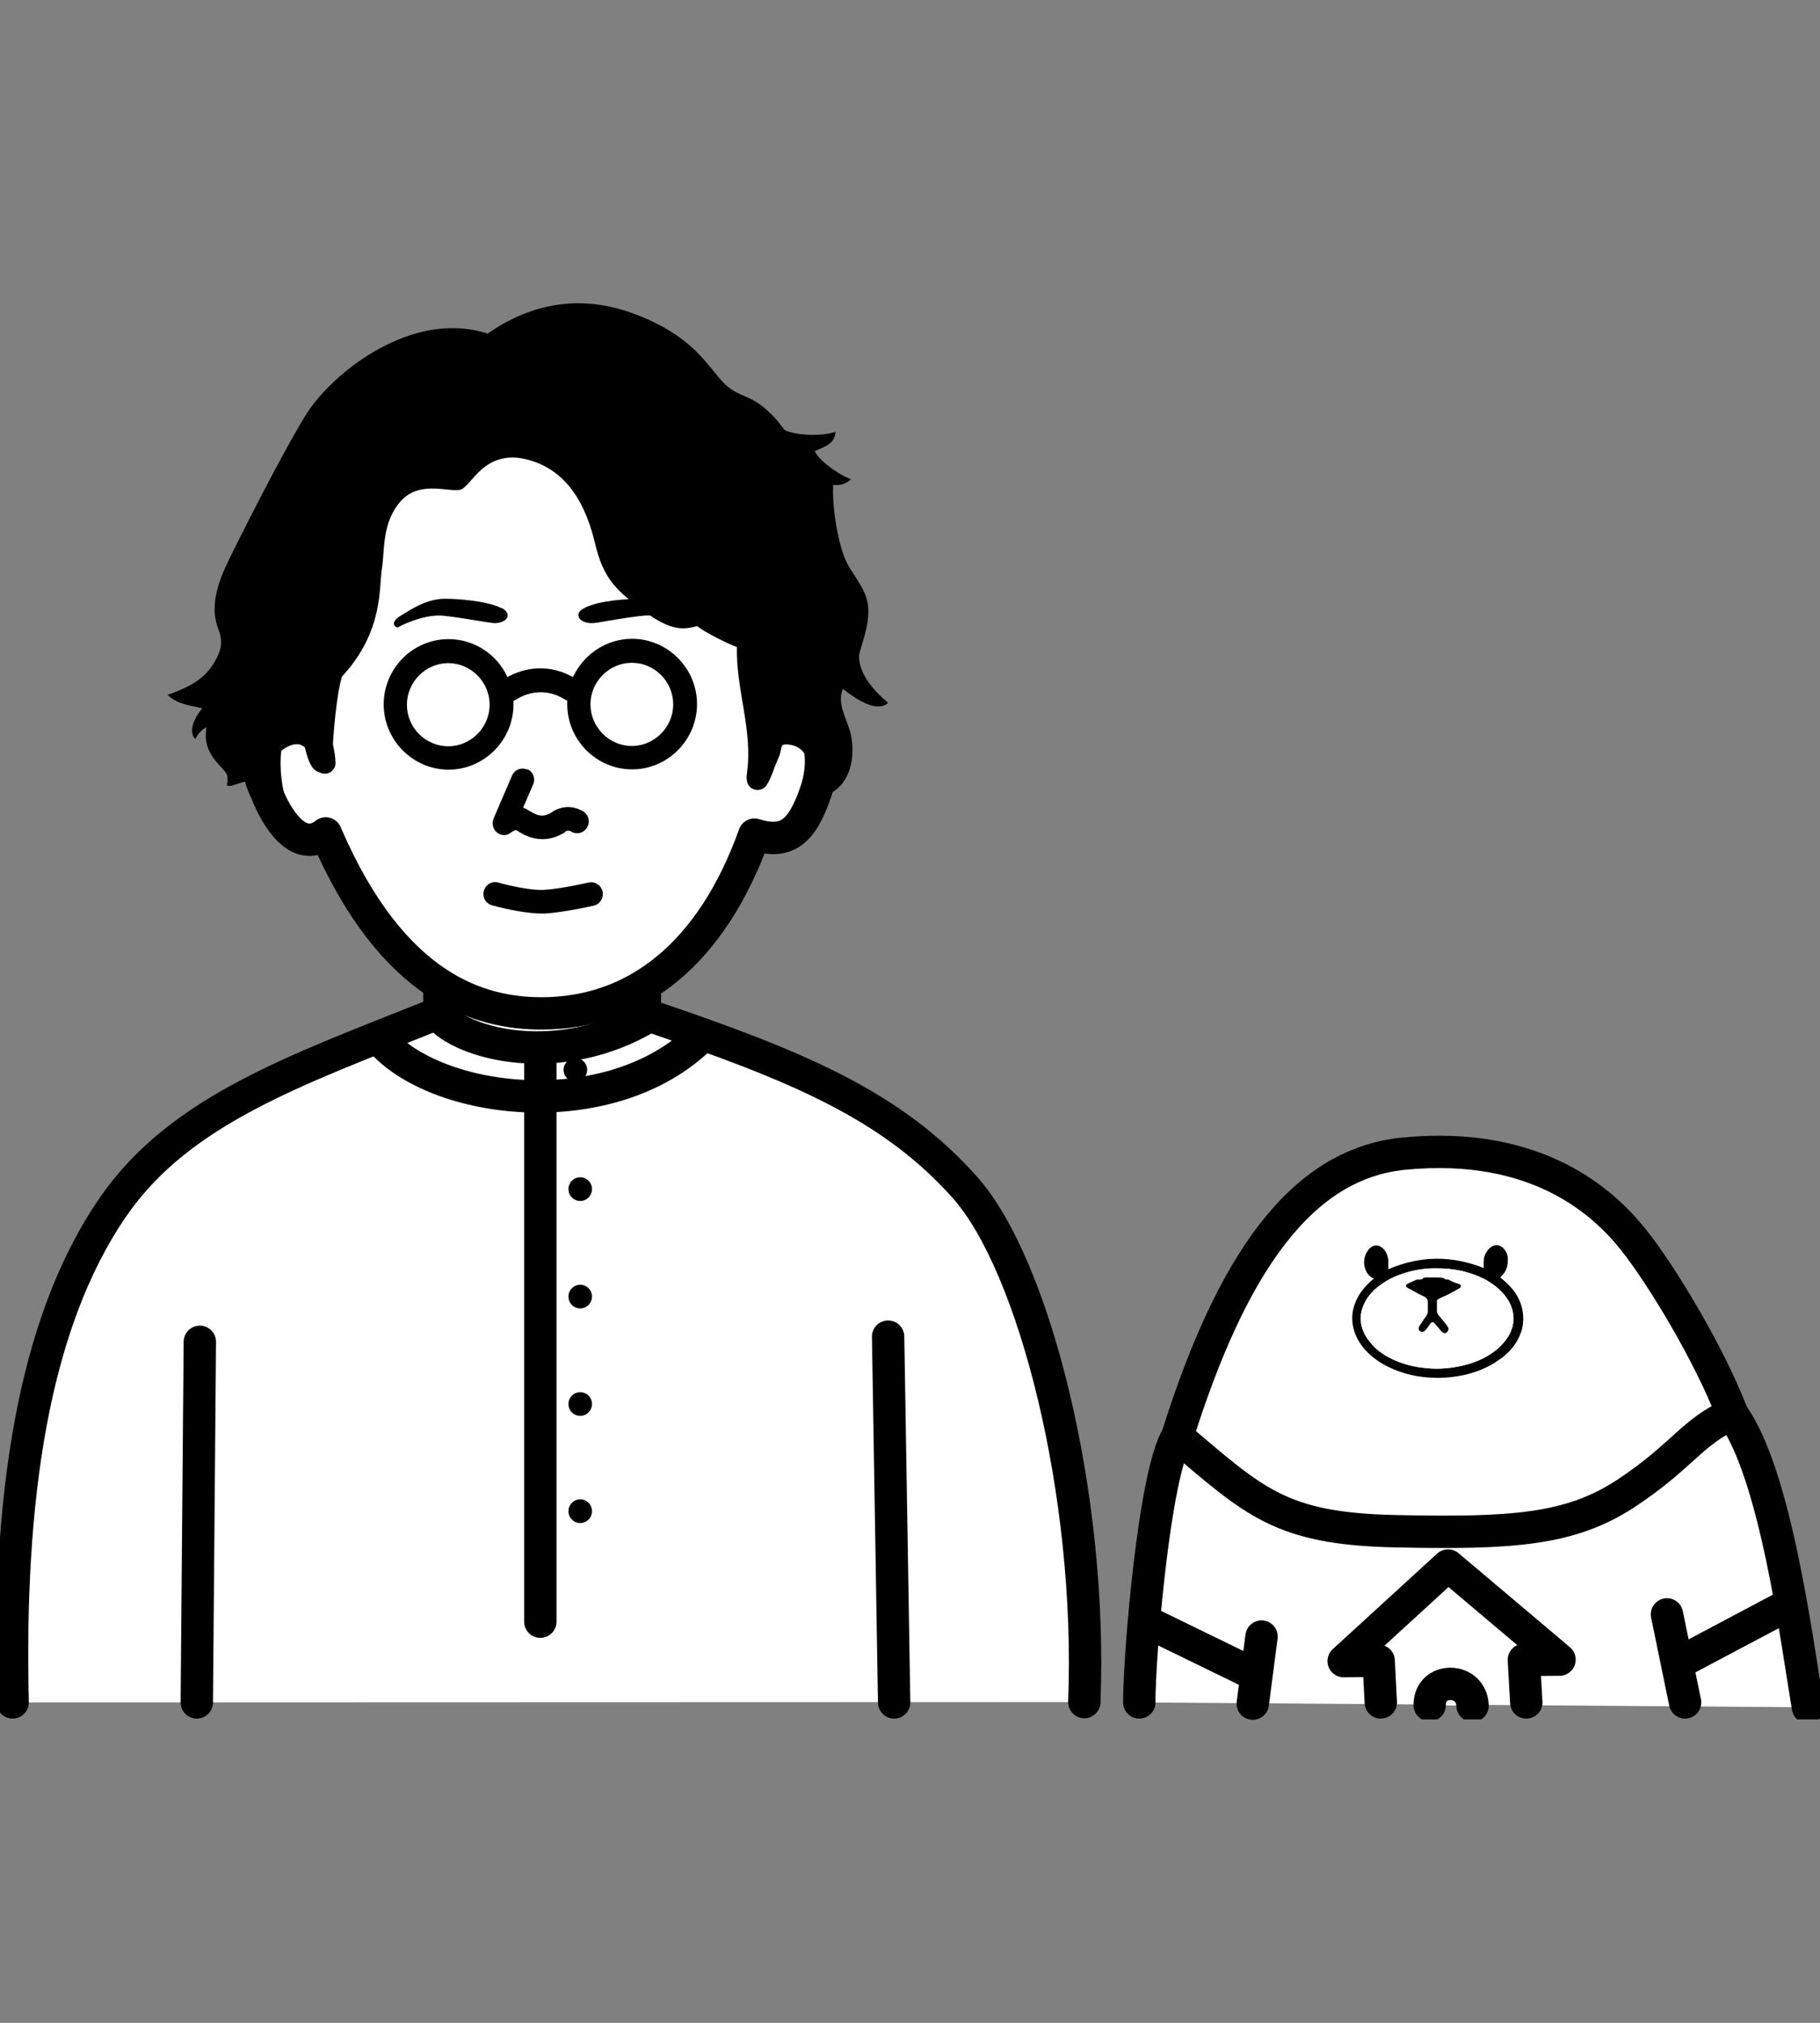
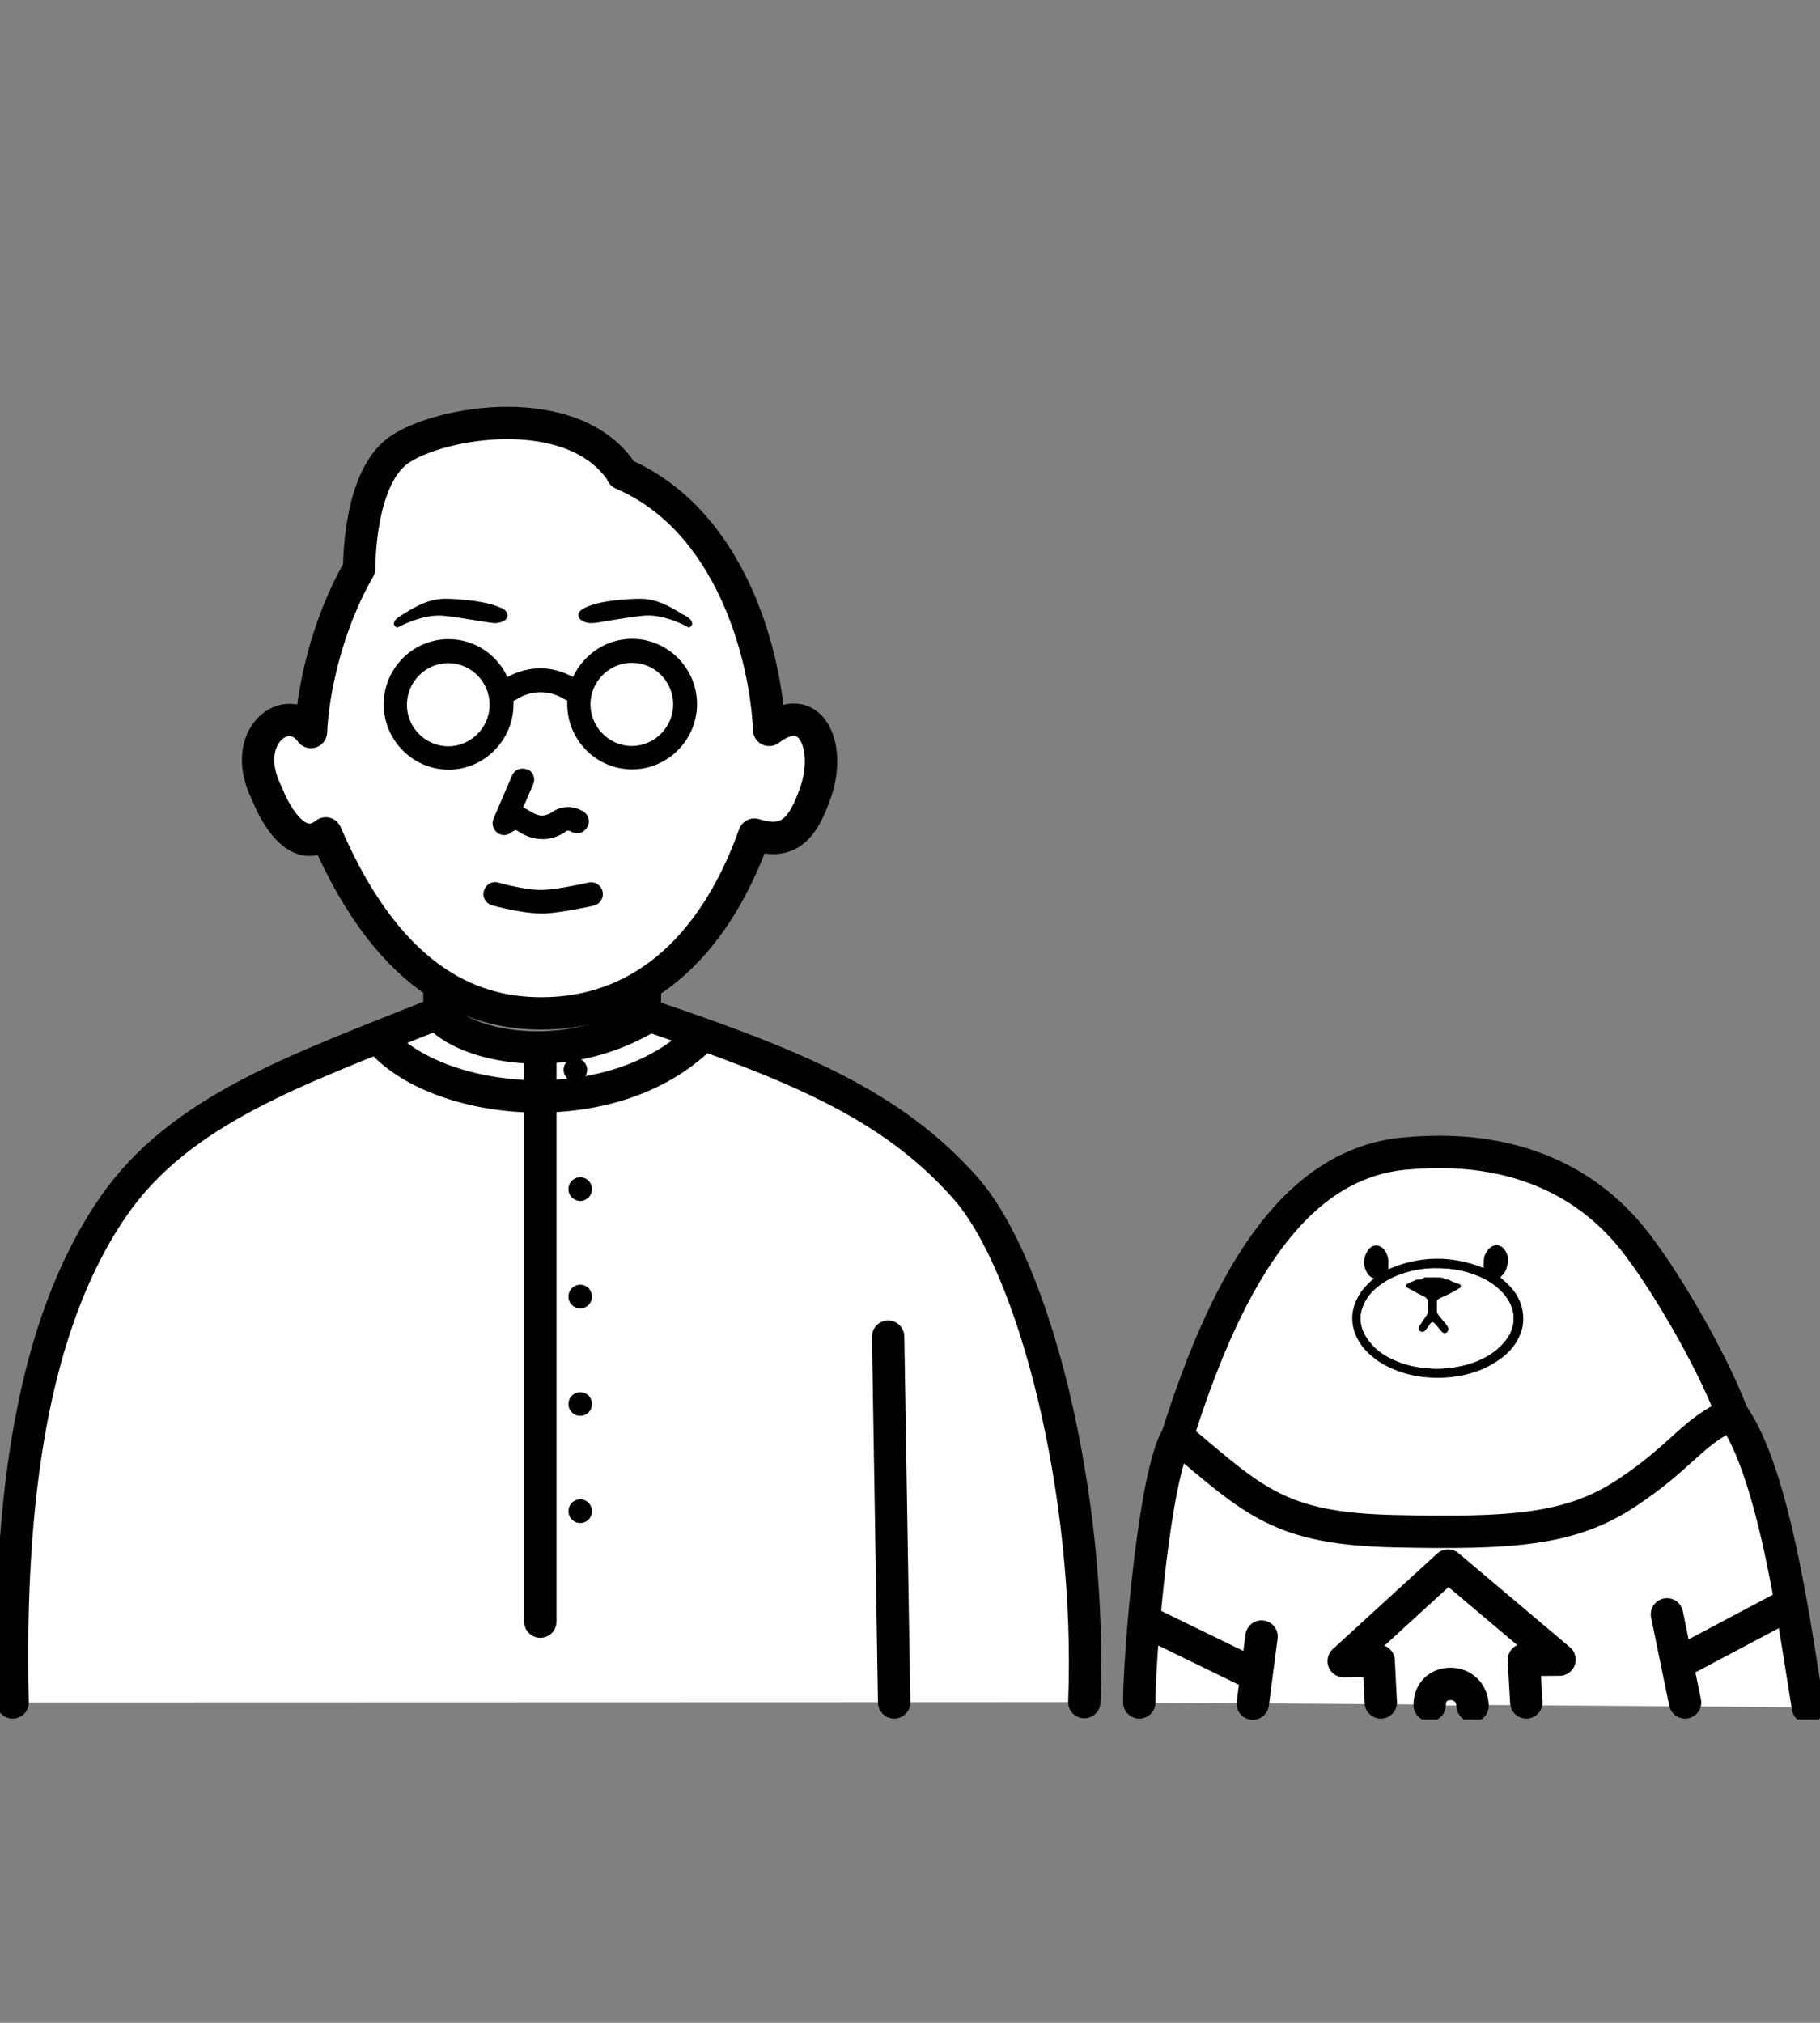
<svg xmlns="http://www.w3.org/2000/svg" width="45" height="50" viewBox="0 0 45 50" fill="none">
  <rect x="0" y="0" width="45" height="50" fill="#808080" stroke="none" />
  <g clip-path="url(#clip0_200_14014)">
-     <path d="M10.86 24.351V25.169C11.106 25.934 14.6 26.797 15.95 25.244V24.321" fill="white" />
    <path d="M10.86 24.351V25.169C11.106 25.934 14.6 26.797 15.95 25.244V24.321" stroke="black" stroke-width="0.79" stroke-linecap="round" stroke-linejoin="round" />
    <path d="M0.313 42.08C0.194 37.106 0.791 32.739 2.799 29.828C4.456 27.427 7.337 26.444 10.808 25.056C11.42 25.829 13.868 26.444 16.062 25.109C19.682 26.339 22.048 27.307 23.869 29.363C25.564 31.276 27.012 36.91 26.81 42.072" fill="white" />
    <path d="M0.313 42.08C0.194 37.106 0.791 32.739 2.799 29.828C4.456 27.427 7.337 26.444 10.808 25.056C11.42 25.829 13.868 26.444 16.062 25.109C19.682 26.339 22.048 27.307 23.869 29.363C25.564 31.276 27.012 36.91 26.81 42.072" stroke="black" stroke-width="0.8" stroke-linecap="round" stroke-linejoin="round" />
    <path d="M15.383 11.709C18.063 12.857 18.936 16.188 19.018 18.041C20.033 17.268 20.548 18.416 20.183 19.534C19.832 20.585 19.444 20.877 18.652 20.63C17.593 23.586 15.712 25.049 13.39 25.049C11.883 25.049 9.711 24.456 8.054 20.6C7.389 21.125 6.837 20.217 6.598 19.609C5.882 18.191 7.121 17.299 7.688 18.094C7.733 17.111 8.061 15.475 8.882 14.05C8.882 14.05 8.852 11.844 9.852 11.131C10.853 10.418 14.197 9.848 15.398 11.709H15.383Z" fill="white" stroke="black" stroke-width="0.8" stroke-linecap="round" stroke-linejoin="round" />
    <path d="M14.226 26.737C14.387 26.737 14.517 26.606 14.517 26.444C14.517 26.283 14.387 26.152 14.226 26.152C14.065 26.152 13.935 26.283 13.935 26.444C13.935 26.606 14.065 26.737 14.226 26.737Z" fill="black" />
    <path d="M14.346 29.685C14.507 29.685 14.637 29.554 14.637 29.393C14.637 29.231 14.507 29.1 14.346 29.1C14.185 29.1 14.055 29.231 14.055 29.393C14.055 29.554 14.185 29.685 14.346 29.685Z" fill="black" />
    <path d="M14.346 32.341C14.507 32.341 14.637 32.21 14.637 32.049C14.637 31.887 14.507 31.756 14.346 31.756C14.185 31.756 14.055 31.887 14.055 32.049C14.055 32.21 14.185 32.341 14.346 32.341Z" fill="black" />
    <path d="M14.346 34.997C14.507 34.997 14.637 34.866 14.637 34.705C14.637 34.543 14.507 34.412 14.346 34.412C14.185 34.412 14.055 34.543 14.055 34.705C14.055 34.866 14.185 34.997 14.346 34.997Z" fill="black" />
    <path d="M14.346 37.646C14.507 37.646 14.637 37.515 14.637 37.353C14.637 37.191 14.507 37.06 14.346 37.06C14.185 37.06 14.055 37.191 14.055 37.353C14.055 37.515 14.185 37.646 14.346 37.646Z" fill="black" />
-     <path d="M8.031 18.859C7.979 17.936 7.441 17.554 6.911 17.959C6.382 18.364 6.71 21.47 8.113 20.6" stroke="black" stroke-width="0.53" stroke-linecap="round" stroke-linejoin="round" />
-     <path d="M12.062 8.243C12.957 7.62 14.182 7.2 15.674 7.755C17.384 8.393 17.563 9.286 18.093 9.631C18.346 9.796 18.6 9.826 18.899 10.081C19.197 10.336 19.309 10.516 19.399 10.629C19.6 10.734 20.198 10.816 20.66 10.674C20.63 10.981 20.407 11.026 20.145 11.154C20.28 11.431 20.824 11.777 21.041 11.844C20.907 11.972 20.772 12.002 20.601 11.987C20.571 12.504 20.698 13.292 20.869 13.75C21.041 14.207 21.429 14.515 21.466 15.01C21.504 15.505 21.25 16.038 21.242 16.211C21.235 16.383 21.287 16.811 21.959 17.373C21.698 17.614 21.227 17.328 20.839 17.028C20.698 17.381 20.899 17.681 21.018 18.079C21.131 18.446 21.213 19.654 20.003 19.767C20.026 19.467 20.1 18.957 19.892 18.627C19.727 18.371 19.376 18.386 19.354 18.416C19.294 18.476 19.332 18.559 19.227 18.784C19.13 18.994 19.063 19.257 18.944 19.422C18.809 19.609 18.399 19.564 18.466 19.122C18.623 18.064 18.197 17.066 18.22 15.993C17.996 15.918 17.339 15.58 17.242 15.475C16.906 15.565 16.592 15.61 15.906 15.093C15.219 14.575 14.921 14.305 14.711 13.427C14.502 12.549 14.07 11.619 13.025 11.356C11.98 11.094 11.659 12.009 11.398 12.099C11.136 12.189 10.39 11.852 9.912 12.384C9.434 12.917 9.517 13.607 9.442 14.065C9.367 14.523 9.487 15.61 8.457 16.721C8.322 17.126 8.225 18.281 8.225 18.574C8.225 18.867 8.121 19.129 7.949 19.099C7.778 19.069 7.666 19.002 7.531 18.454C7.121 18.184 6.568 18.919 6.434 19.204C6.307 19.272 6.158 19.287 6.009 19.332C5.829 19.384 5.658 19.459 5.62 19.414C5.583 19.347 5.65 19.414 5.62 19.189C5.591 18.964 4.979 18.709 5.105 17.981C4.979 18.019 4.844 18.221 4.829 18.266C4.687 18.124 4.725 17.846 5.001 17.509C4.643 17.419 4.419 17.419 4.143 17.178C4.732 16.961 5.12 16.766 5.382 16.218C5.568 15.82 5.397 15.595 5.352 15.408C5.307 15.22 5.21 14.808 5.583 13.997C5.762 13.615 6.912 11.311 7.554 10.268C8.195 9.226 10.188 7.628 12.069 8.25H12.062V8.243Z" fill="black" />
    <path d="M12.383 15.025C12.032 14.853 11.33 14.8 11.009 14.8C10.599 14.8 10.278 14.995 10.039 15.138C10.002 15.16 9.972 15.175 9.942 15.198C9.8 15.28 9.74 15.348 9.74 15.415C9.74 15.46 9.77 15.483 9.793 15.498L9.823 15.513L9.852 15.498C9.852 15.498 10.457 15.168 10.965 15.22C11.196 15.243 11.524 15.295 11.793 15.34C11.98 15.37 12.129 15.393 12.189 15.4C12.338 15.415 12.517 15.355 12.547 15.243C12.562 15.19 12.547 15.1 12.398 15.025H12.383Z" fill="black" />
    <path d="M16.898 15.198C16.898 15.198 16.831 15.16 16.801 15.138C16.562 14.995 16.241 14.8 15.831 14.8C15.51 14.8 14.801 14.845 14.458 15.025C14.301 15.1 14.286 15.183 14.308 15.243C14.338 15.355 14.517 15.415 14.667 15.4C14.734 15.4 14.876 15.37 15.062 15.34C15.331 15.295 15.659 15.243 15.891 15.22C16.406 15.16 16.995 15.49 17.003 15.498L17.033 15.513L17.062 15.498C17.062 15.498 17.115 15.46 17.115 15.415C17.115 15.348 17.055 15.28 16.913 15.198H16.898Z" fill="black" />
    <path d="M12.696 17.411V17.321C12.696 17.321 12.756 17.299 12.778 17.284C12.778 17.284 13.323 16.893 13.957 17.284C13.98 17.299 14.002 17.306 14.025 17.314V17.404C14.025 18.296 14.749 19.017 15.629 19.017C16.51 19.017 17.234 18.289 17.234 17.404C17.234 16.518 16.51 15.79 15.629 15.79C14.98 15.79 14.428 16.181 14.166 16.736C13.435 16.331 12.801 16.593 12.547 16.736C12.293 16.181 11.733 15.798 11.091 15.798C10.203 15.798 9.487 16.526 9.487 17.411C9.487 18.296 10.211 19.024 11.091 19.024C11.972 19.024 12.696 18.296 12.696 17.411ZM15.622 16.383C16.189 16.383 16.645 16.848 16.645 17.411C16.645 17.974 16.182 18.439 15.622 18.439C15.062 18.439 14.599 17.974 14.599 17.411C14.599 16.848 15.062 16.383 15.622 16.383ZM11.084 18.446C10.517 18.446 10.061 17.981 10.061 17.419C10.061 16.856 10.524 16.391 11.084 16.391C11.644 16.391 12.106 16.856 12.106 17.419C12.106 17.981 11.644 18.446 11.084 18.446Z" fill="black" />
    <path d="M13.04 19.024C12.89 18.957 12.719 19.024 12.659 19.174L12.204 20.232C12.151 20.352 12.189 20.495 12.286 20.577C12.39 20.66 12.532 20.667 12.636 20.577C12.666 20.555 12.741 20.517 12.748 20.517C12.771 20.517 12.793 20.54 12.823 20.555C12.943 20.63 13.144 20.742 13.413 20.742C13.569 20.742 13.741 20.705 13.935 20.592C13.95 20.592 13.965 20.57 13.98 20.555C13.98 20.555 14.04 20.502 14.122 20.555C14.264 20.637 14.435 20.592 14.517 20.45C14.6 20.307 14.555 20.134 14.413 20.052C14.077 19.857 13.771 19.977 13.614 20.097C13.39 20.217 13.264 20.142 13.107 20.052C13.055 20.022 12.995 19.984 12.935 19.962L13.181 19.392C13.248 19.242 13.181 19.069 13.032 19.009L13.04 19.024Z" fill="black" />
    <path d="M13.487 22.58C13.95 22.55 14.652 22.393 14.681 22.385C14.838 22.348 14.935 22.19 14.898 22.033C14.861 21.875 14.704 21.778 14.547 21.815C14.547 21.815 13.868 21.973 13.45 21.995C13.129 22.018 12.524 21.875 12.323 21.815C12.166 21.77 12.009 21.86 11.965 22.018C11.92 22.175 12.009 22.333 12.166 22.378C12.248 22.4 12.913 22.58 13.39 22.58H13.487Z" fill="black" />
    <path d="M9.382 25.679C10.763 27.322 15.099 27.832 17.339 25.627" stroke="black" stroke-width="0.8" stroke-linecap="round" stroke-linejoin="round" />
    <path d="M13.36 25.987V40.084" stroke="black" stroke-width="0.8" stroke-linecap="round" stroke-linejoin="round" />
-     <path d="M4.941 33.167L4.866 42.08" stroke="black" stroke-width="0.8" stroke-linecap="round" stroke-linejoin="round" />
    <path d="M21.959 33.039L22.108 42.08" stroke="black" stroke-width="0.8" stroke-linecap="round" stroke-linejoin="round" />
    <path d="M29.132 40.722C28.96 38.516 28.751 36.648 29.109 35.508C30.445 31.253 32.162 28.763 34.715 28.515C38.044 28.192 39.686 29.76 40.395 30.653C41.104 31.546 42.276 33.497 42.828 34.945C43.38 36.393 43.373 38.291 43.604 40.714" fill="white" />
    <path d="M29.132 40.722C28.96 38.516 28.751 36.648 29.109 35.508C30.445 31.253 32.162 28.763 34.715 28.515C38.044 28.192 39.686 29.76 40.395 30.653C41.104 31.546 42.276 33.497 42.828 34.945C43.38 36.393 43.373 38.291 43.604 40.714" stroke="black" stroke-width="0.8" stroke-linecap="round" stroke-linejoin="round" />
    <path d="M33.953 31.599C33.879 31.561 33.827 31.509 33.789 31.441C33.707 31.284 33.707 31.118 33.789 30.961C33.812 30.923 33.834 30.886 33.864 30.856C33.968 30.758 34.095 30.766 34.192 30.856C34.274 30.931 34.312 31.036 34.327 31.148C34.327 31.201 34.327 31.253 34.327 31.314C34.327 31.328 34.327 31.351 34.327 31.373C35.11 31.036 35.894 31.028 36.685 31.343V31.253C36.685 31.156 36.685 31.066 36.737 30.976C36.76 30.938 36.782 30.901 36.812 30.871C36.939 30.736 37.111 30.751 37.215 30.908C37.26 30.976 37.282 31.043 37.282 31.126C37.282 31.291 37.245 31.441 37.111 31.554C37.111 31.554 37.111 31.569 37.096 31.576C37.111 31.591 37.133 31.606 37.148 31.621C37.267 31.719 37.372 31.824 37.462 31.951C37.618 32.184 37.685 32.439 37.656 32.717C37.641 32.867 37.588 33.002 37.514 33.137C37.409 33.324 37.26 33.474 37.088 33.594C36.827 33.789 36.529 33.909 36.215 33.984C35.939 34.044 35.663 34.067 35.387 34.052C35.028 34.037 34.685 33.954 34.364 33.804C34.133 33.699 33.924 33.549 33.752 33.362C33.633 33.227 33.535 33.069 33.483 32.897C33.394 32.604 33.431 32.326 33.573 32.064C33.648 31.921 33.759 31.794 33.879 31.681C33.909 31.651 33.939 31.629 33.983 31.591H33.968L33.953 31.599ZM35.506 31.351C35.289 31.351 35.051 31.381 34.819 31.441C34.566 31.509 34.327 31.614 34.118 31.771C33.976 31.876 33.856 31.996 33.767 32.154C33.603 32.446 33.603 32.731 33.767 33.024C33.812 33.099 33.871 33.174 33.931 33.242C34.073 33.399 34.252 33.512 34.439 33.602C34.707 33.729 34.991 33.797 35.282 33.819C35.596 33.849 35.902 33.819 36.208 33.744C36.506 33.669 36.79 33.542 37.029 33.339C37.148 33.234 37.252 33.114 37.327 32.972C37.454 32.717 37.454 32.461 37.327 32.206C37.275 32.101 37.208 32.011 37.133 31.936C36.969 31.764 36.767 31.636 36.551 31.546C36.23 31.411 35.887 31.343 35.506 31.351Z" fill="black" />
    <path d="M35.506 31.351C35.886 31.351 36.222 31.411 36.551 31.546C36.767 31.636 36.969 31.764 37.133 31.936C37.215 32.019 37.275 32.109 37.327 32.206C37.454 32.461 37.454 32.717 37.327 32.972C37.252 33.114 37.148 33.234 37.028 33.339C36.79 33.542 36.513 33.669 36.207 33.744C35.901 33.819 35.595 33.849 35.282 33.819C34.991 33.789 34.707 33.722 34.438 33.602C34.244 33.512 34.073 33.399 33.931 33.242C33.871 33.174 33.812 33.099 33.767 33.024C33.602 32.739 33.602 32.446 33.767 32.154C33.856 31.996 33.976 31.876 34.117 31.771C34.327 31.614 34.565 31.509 34.819 31.441C35.05 31.373 35.297 31.343 35.506 31.351ZM35.528 32.131C35.61 32.056 35.707 32.041 35.789 31.996C35.894 31.944 35.991 31.884 36.088 31.831C36.11 31.816 36.118 31.801 36.118 31.779C36.118 31.756 36.103 31.741 36.081 31.734C35.998 31.704 35.916 31.674 35.842 31.636C35.827 31.636 35.804 31.636 35.789 31.621C35.767 31.621 35.745 31.621 35.73 31.606C35.678 31.569 35.618 31.569 35.551 31.569H35.289C35.252 31.569 35.215 31.569 35.185 31.591C35.155 31.614 35.118 31.621 35.08 31.621C35.065 31.621 35.043 31.621 35.028 31.621C34.946 31.651 34.871 31.689 34.797 31.726C34.782 31.726 34.767 31.749 34.767 31.764C34.767 31.786 34.767 31.809 34.789 31.816C34.819 31.831 34.849 31.846 34.871 31.861C34.983 31.929 35.095 31.996 35.215 32.041C35.274 32.064 35.312 32.101 35.304 32.176V32.386C35.304 32.439 35.289 32.484 35.26 32.529C35.245 32.551 35.23 32.566 35.215 32.589C35.177 32.649 35.133 32.709 35.095 32.769C35.065 32.822 35.073 32.867 35.11 32.897C35.148 32.927 35.2 32.919 35.237 32.882C35.26 32.859 35.282 32.837 35.297 32.806C35.319 32.769 35.342 32.731 35.371 32.702C35.401 32.657 35.431 32.657 35.468 32.702C35.513 32.754 35.558 32.814 35.61 32.867C35.625 32.889 35.648 32.904 35.663 32.919C35.7 32.949 35.745 32.942 35.782 32.919C35.812 32.889 35.827 32.852 35.804 32.806C35.789 32.776 35.767 32.754 35.752 32.724C35.692 32.649 35.633 32.581 35.573 32.506C35.551 32.476 35.528 32.446 35.528 32.409V32.124V32.131Z" fill="white" />
    <path d="M35.528 32.131V32.416C35.528 32.454 35.551 32.484 35.573 32.514C35.633 32.589 35.693 32.657 35.752 32.731C35.775 32.754 35.789 32.784 35.804 32.814C35.827 32.852 35.804 32.897 35.782 32.927C35.745 32.957 35.7 32.964 35.663 32.927C35.64 32.912 35.625 32.889 35.61 32.874C35.566 32.822 35.521 32.761 35.469 32.709C35.431 32.672 35.401 32.672 35.371 32.709C35.342 32.746 35.319 32.784 35.297 32.814C35.275 32.837 35.26 32.867 35.237 32.889C35.2 32.927 35.148 32.927 35.11 32.904C35.073 32.874 35.066 32.829 35.095 32.776C35.133 32.717 35.178 32.657 35.215 32.596C35.23 32.574 35.245 32.559 35.26 32.536C35.289 32.491 35.312 32.446 35.304 32.394V32.184C35.304 32.116 35.267 32.079 35.215 32.049C35.095 31.996 34.983 31.929 34.871 31.869C34.842 31.854 34.812 31.839 34.789 31.824C34.767 31.809 34.76 31.794 34.767 31.771C34.767 31.756 34.782 31.741 34.797 31.734C34.871 31.696 34.954 31.666 35.028 31.629C35.043 31.629 35.066 31.629 35.08 31.629C35.118 31.629 35.155 31.629 35.185 31.599C35.215 31.569 35.252 31.576 35.289 31.576H35.551C35.61 31.576 35.67 31.576 35.73 31.614C35.745 31.629 35.767 31.629 35.789 31.629C35.804 31.629 35.827 31.629 35.842 31.644C35.916 31.689 35.998 31.711 36.081 31.741C36.103 31.741 36.118 31.764 36.118 31.786C36.118 31.809 36.118 31.831 36.088 31.839C35.991 31.899 35.894 31.951 35.789 32.004C35.707 32.049 35.603 32.071 35.528 32.139V32.131Z" fill="black" />
    <path d="M28.169 42.08C28.169 40.894 28.542 36.408 29.109 35.508C31.013 37.113 31.64 37.788 34.498 37.848C37.357 37.908 38.82 37.826 40.208 36.91C41.596 35.995 41.85 35.373 42.828 34.952C43.903 36.423 44.425 40.564 44.702 42.2" fill="white" />
    <path d="M28.169 42.08C28.169 40.894 28.542 36.408 29.109 35.508C31.013 37.113 31.64 37.788 34.498 37.848C37.357 37.908 38.82 37.826 40.208 36.91C41.596 35.995 41.85 35.373 42.828 34.952C43.903 36.423 44.425 40.564 44.702 42.2" stroke="black" stroke-width="0.8" stroke-linecap="round" stroke-linejoin="round" />
    <path d="M37.738 42.08L37.678 41.029L38.559 41.022L35.804 38.696L33.222 41.059L34.088 41.052L34.14 42.08" fill="white" />
    <path d="M37.738 42.08L37.678 41.029L38.559 41.022L35.804 38.696L33.222 41.059L34.088 41.052L34.14 42.08" stroke="black" stroke-width="0.8" stroke-linecap="round" stroke-linejoin="round" />
-     <path d="M35.349 42.147C35.349 41.817 35.573 41.622 35.864 41.622C36.155 41.622 36.401 41.832 36.409 42.162" fill="white" />
+     <path d="M35.349 42.147C36.155 41.622 36.401 41.832 36.409 42.162" fill="white" />
    <path d="M35.349 42.147C35.349 41.817 35.573 41.622 35.864 41.622C36.155 41.622 36.401 41.832 36.409 42.162" stroke="black" stroke-width="0.8" stroke-linecap="round" stroke-linejoin="round" />
    <path d="M30.93 41.345L28.311 40.069" stroke="black" stroke-width="0.8" stroke-linecap="round" stroke-linejoin="round" />
    <path d="M30.975 42.11L31.192 40.452" stroke="black" stroke-width="0.8" stroke-linecap="round" stroke-linejoin="round" />
    <path d="M41.604 41.052L44.179 39.687" stroke="black" stroke-width="0.8" stroke-linecap="round" stroke-linejoin="round" />
    <path d="M41.664 42.08L41.216 39.904" stroke="black" stroke-width="0.8" stroke-linecap="round" stroke-linejoin="round" />
  </g>
  <defs>
    <clipPath id="clip0_200_14014">
      <rect width="45" height="35" fill="white" transform="translate(0 7.5)" />
    </clipPath>
  </defs>
</svg>